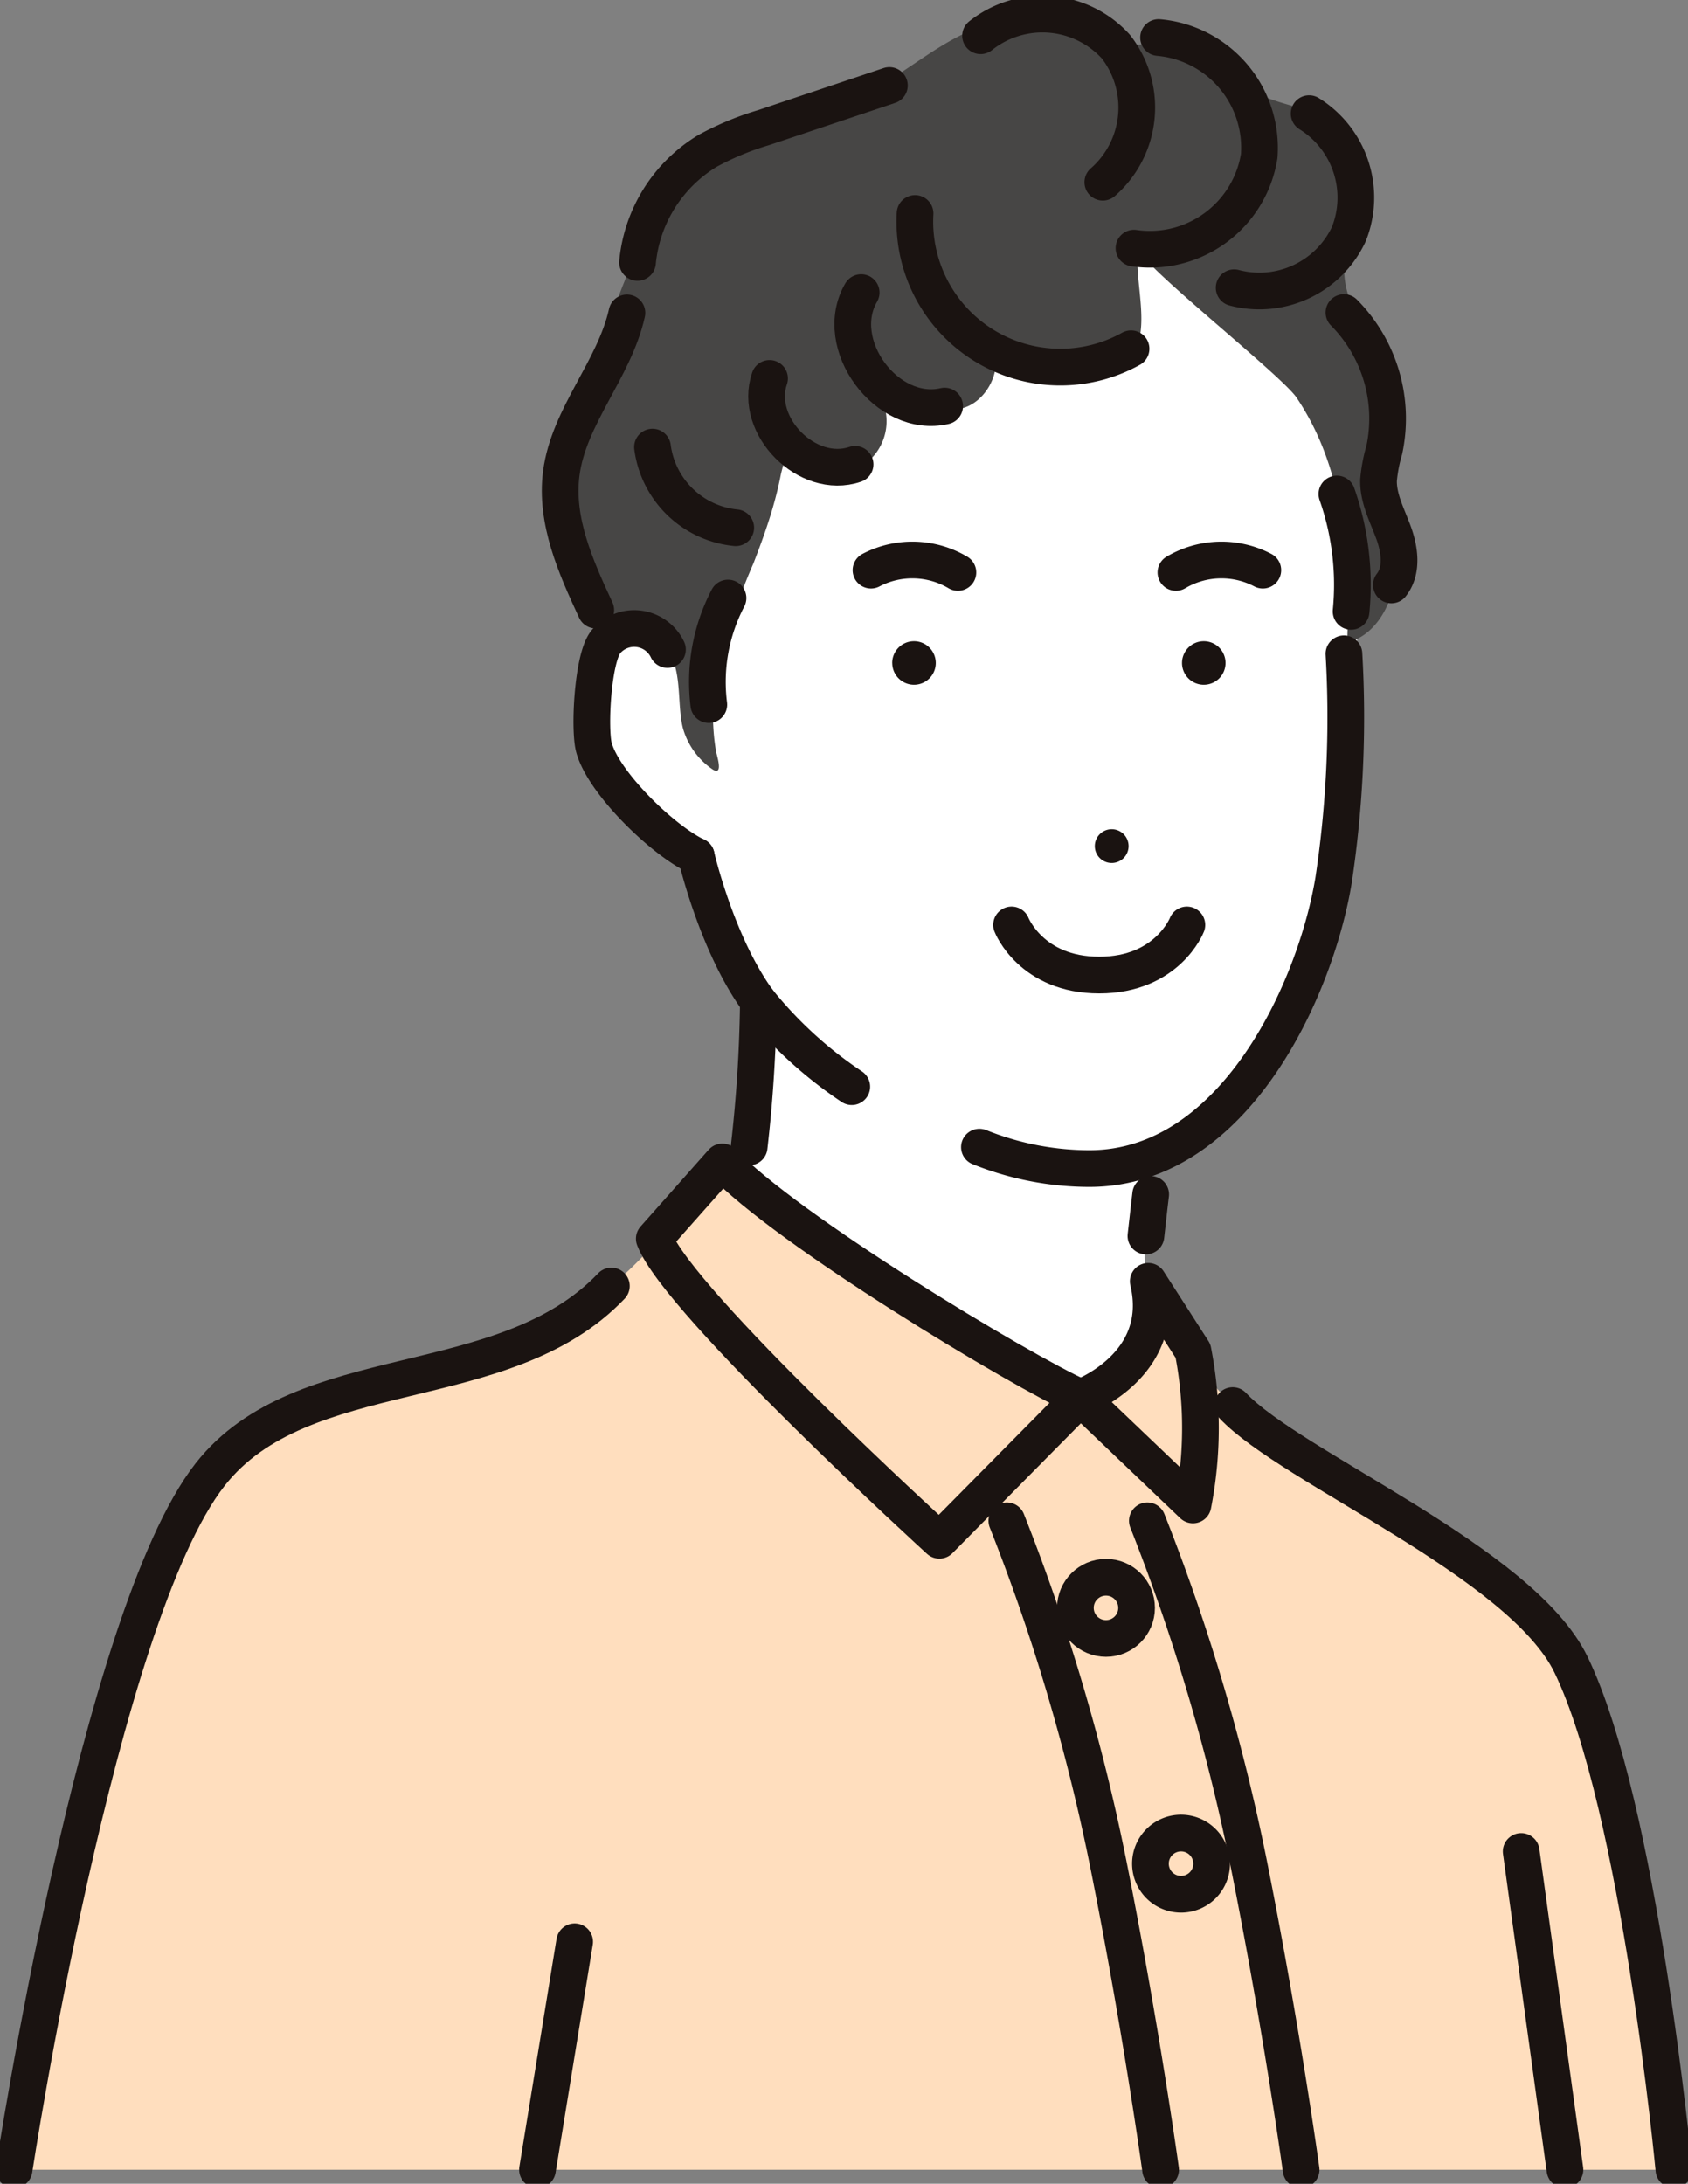
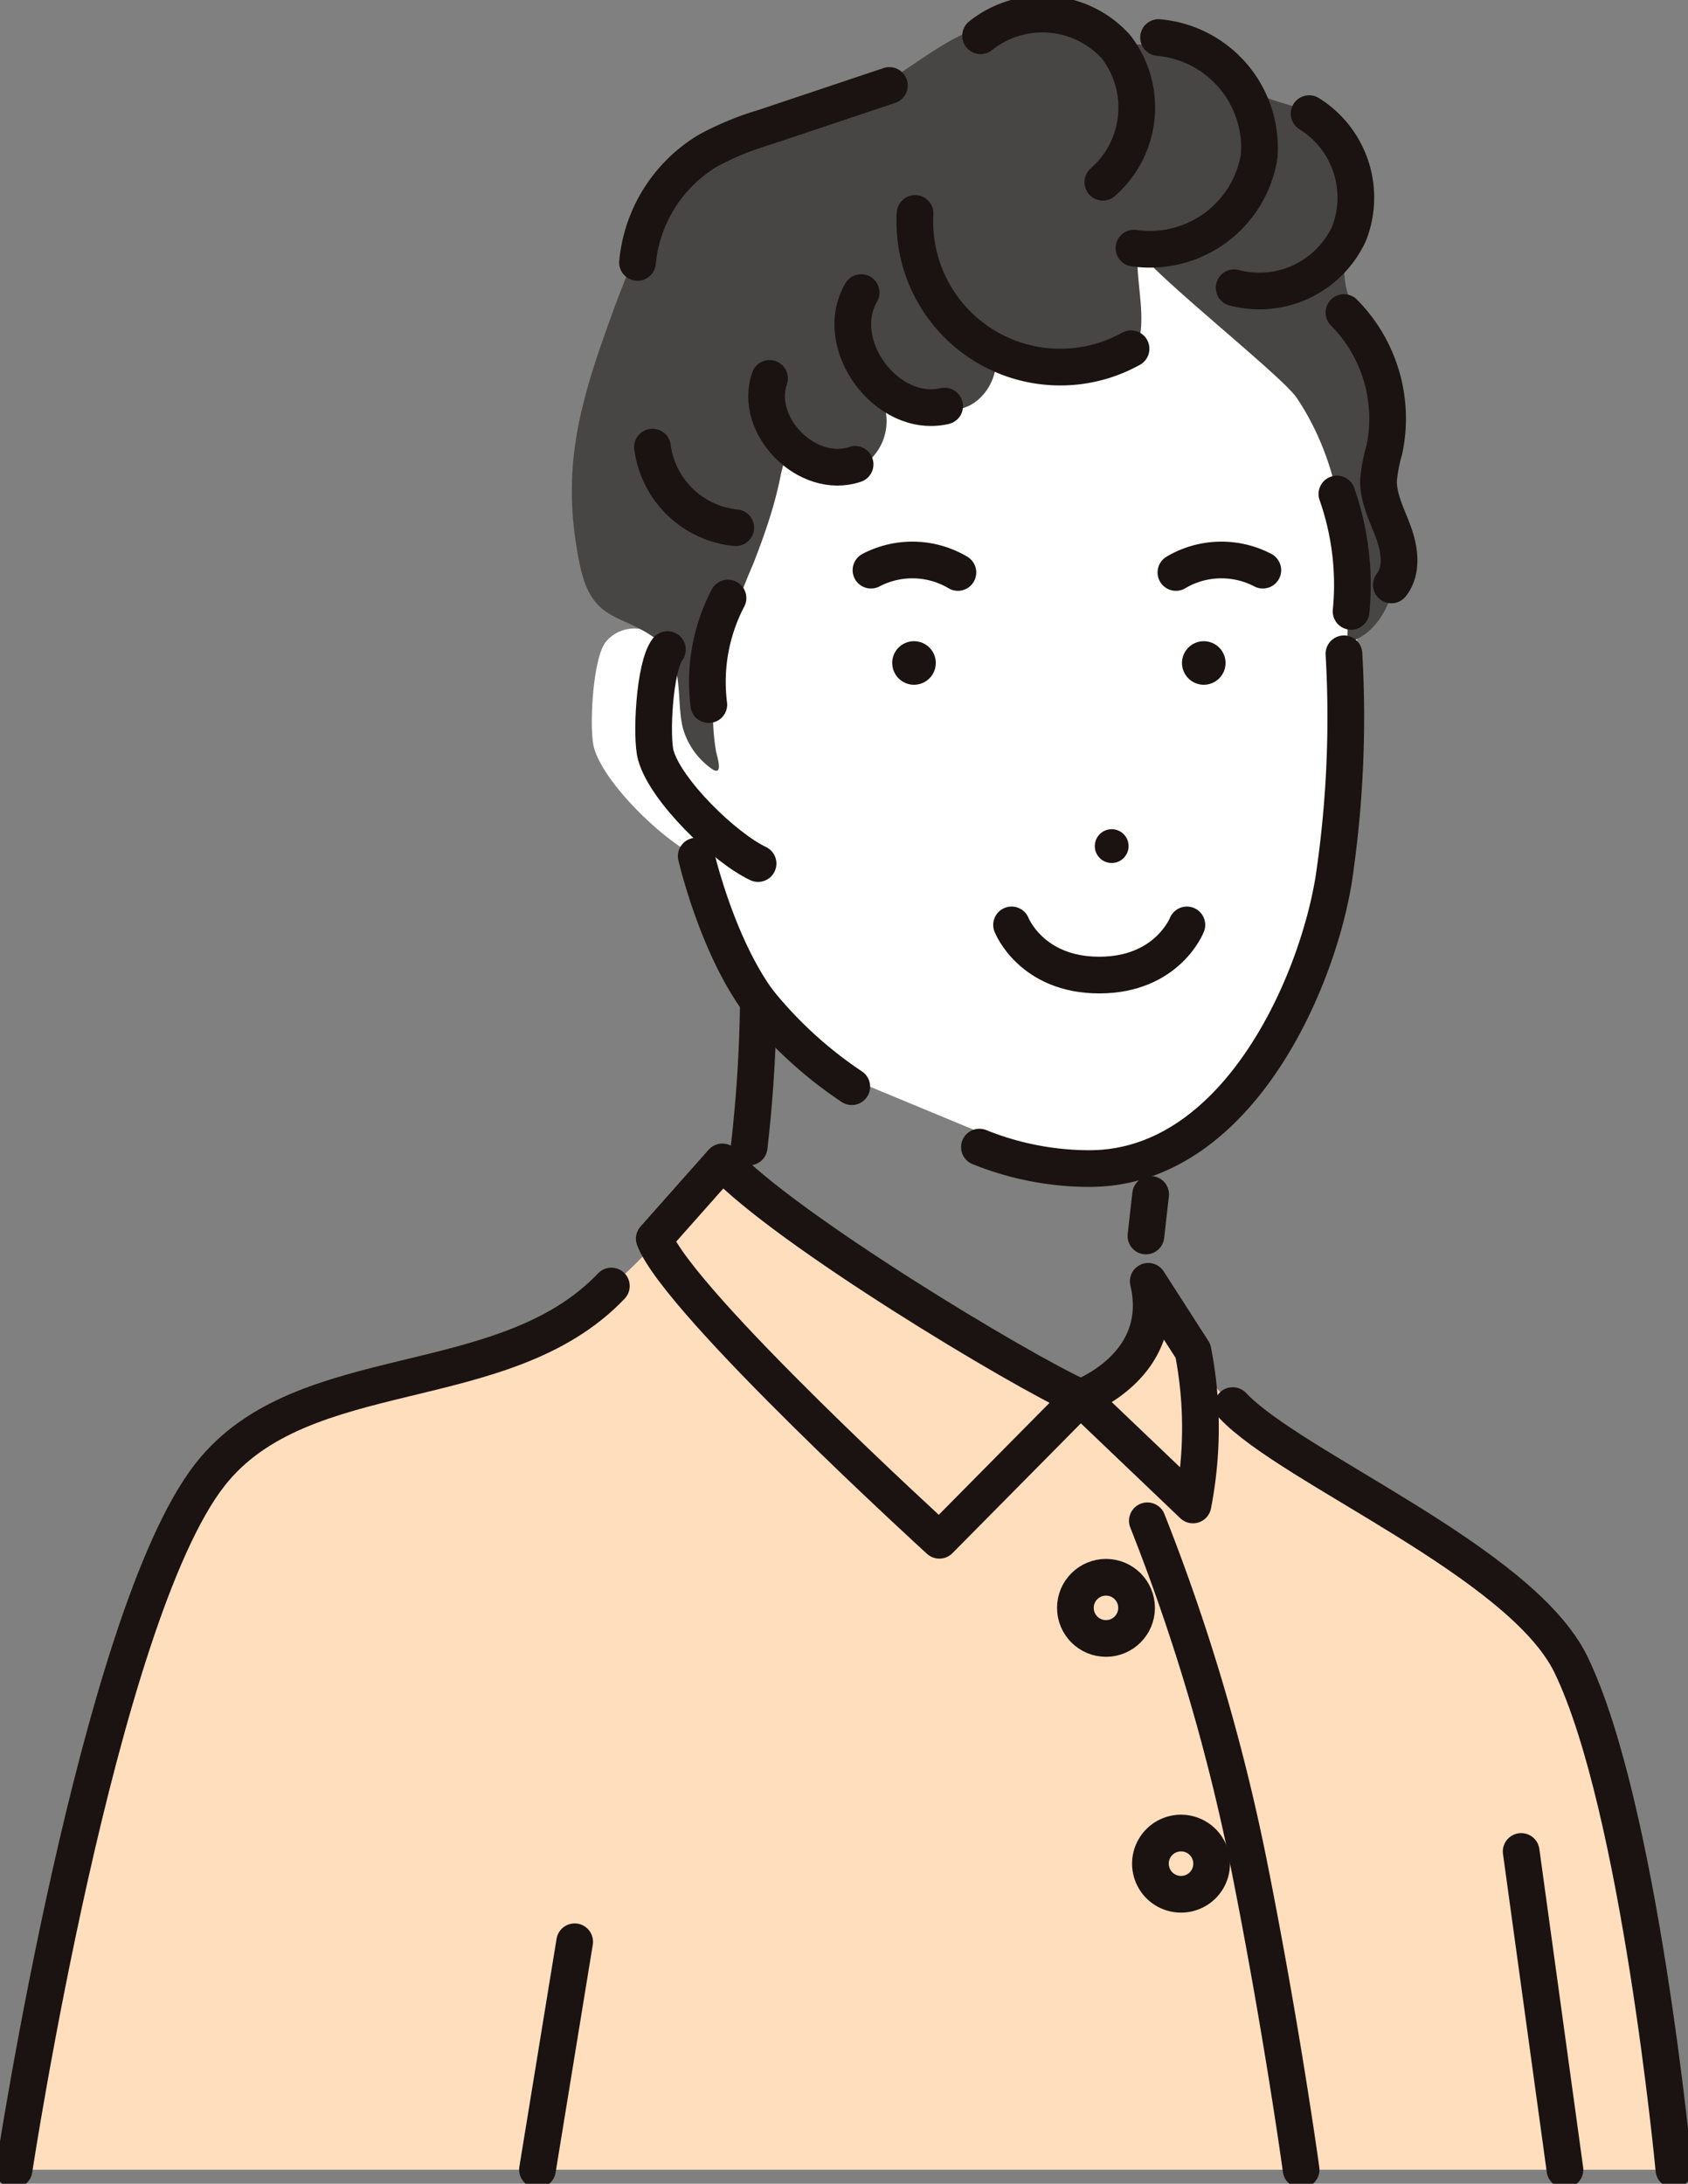
<svg xmlns="http://www.w3.org/2000/svg" width="146.712" height="189.765" viewBox="0 0 146.712 189.765">
  <rect x="0" y="0" width="146.712" height="189.765" fill="#808080" stroke="none" />
  <defs>
    <clipPath id="a">
      <rect width="146.712" height="189.765" fill="none" />
    </clipPath>
  </defs>
  <g clip-path="url(#a)">
    <path d="M115.015,73.009a3.2,3.2,0,0,0-5.371-.646c-1.145,1.465-1.448,7.636-1.01,9.19.872,3.1,5.988,8.039,8.886,9.409l2.992-17.581Z" transform="translate(-57.004 -16.566)" fill="#fff" />
    <path d="M37.532,79.775s1.768,7.669,5.4,12.617a27.3,27.3,0,0,0,8.118,6.766l11.1,4.6a17.356,17.356,0,0,0,9.556,3.169c12.613,0,19.67-15.617,21.227-25.064a150.831,150.831,0,0,0,1.842-33.62c-.434-5.915-2.02-11.872-5.474-16.693-10.029-14-25.227-8.326-36.08.767C43.2,40.705,42.393,48.855,39.952,56.942a66.756,66.756,0,0,0-2.42,22.833" transform="translate(22.984 -5.379)" fill="#fff" />
    <path d="M86.206,3.794c2.727.421,4.095,3.6,6.555,4.855A30.248,30.248,0,0,0,96.3,9.77a7.862,7.862,0,0,1,5.034,7.59c-.121,2.293-1.267,4.47-1.179,6.764.126,3.258,2.678,5.939,3.328,9.136.444,2.187-.035,4.448.02,6.679.074,3.038,1.138,5.988,1.192,9.026s-1.356,6.5-4.291,7.28c.263-7.378-.181-15.045-4.4-21.3-1.342-1.989-13.947-11.882-13.733-12.965-.517,2.618,1.359,7.537-.888,9.558a4.837,4.837,0,0,1-3.2.952,16.588,16.588,0,0,1-9.459-2.78c2.24,1.377.923,5.261-1.57,6.1s-5.176-.285-7.563-1.386a4.621,4.621,0,1,1-8.023,4.534c.252.536-.281,2.137-.394,2.718-.176.9-.394,1.791-.646,2.672-.483,1.7-1.089,3.352-1.724,4.995a54.47,54.47,0,0,0-3.167,9.563,19.792,19.792,0,0,0-.337,4.376,18.734,18.734,0,0,0,.247,2.388c.061.362.675,2.152-.272,1.6a6.47,6.47,0,0,1-2.587-3.537c-.635-2.352.133-5.856-2.013-7.561-3.291-2.615-5.9-1.5-6.979-6.776-1.607-7.823-.2-13.373,2.525-20.912,1.708-4.719,3.654-9.795,7.147-13.513C47.6,10.468,52.5,11.045,57.789,8.831c3.818-1.6,6.71-4.636,10.651-6.072a12.97,12.97,0,0,1,8.866-.5c1.6.518,2.719,1.676,4.439,1.963,1.461.242,2.957-.661,4.461-.429" transform="translate(16.684 -0.394)" fill="#474645" />
    <path d="M18.627,158.791c5.289-6.759,15.642-7.028,23.134-9.664a37.229,37.229,0,0,0,19.483-15.8,3.228,3.228,0,0,1,1.539-1.6c1.577-.52,4.808,2.58,6.017,3.513,2.091,1.612,3.973,3.485,6.13,5.014,3.409,2.418,6.922,4.687,10.541,6.777,2.386,1.379,5.122,4.038,8.01,4.178,3.408.164,5.512-3.473,7.646-5.6a.782.782,0,0,1,.47-.279c.307-.018.516.295.661.565,4.613,8.569,14.5,14.192,22.7,18.981,4.755,2.776,9.406,5.176,11.951,10.426,5.966,12.306,8.946,43.889,8.946,43.889H1.594s7.291-47.948,17.033-60.4" transform="translate(-0.371 -30.646)" fill="#ffdebe" />
-     <path d="M60.782,127.565a146.313,146.313,0,0,0,1.008-18.408l34.1,13.516c.316.125-.558,7.073-.6,7.595-.288,3.973.964,8.419-.548,12.219a8.878,8.878,0,0,1-1.792,2.807c-2.654,2.808-4.12.846-6.6-.578-3.055-1.752-6.18-3.344-9.172-5.212q-4.3-2.687-8.4-5.689c-.987-.721-8.126-5.226-7.992-6.251" transform="translate(4.123 -25.407)" fill="#fff" />
    <path d="M63.37,95.384a1.468,1.468,0,1,0,1.468-1.468,1.468,1.468,0,0,0-1.468,1.468" transform="translate(31.785 -21.859)" fill="#1a1311" />
    <path d="M106.109,113.409a122.068,122.068,0,0,1-.8,12.656" transform="translate(-40.196 -26.397)" fill="none" stroke="#1a1311" stroke-linecap="round" stroke-linejoin="round" stroke-width="3.189" />
    <path d="M61.142,145.123c1.727,7.341-5.889,10.107-5.889,10.107l9.775,9.326a34.826,34.826,0,0,0,0-13.387Z" transform="translate(38.658 -33.778)" fill="none" stroke="#1a1311" stroke-linecap="round" stroke-linejoin="round" stroke-width="3.189" />
    <path d="M74.738,131.6c5.517,5.866,25.837,18.112,31.127,20.482L93.6,164.48s-22.66-20.65-24.779-26.208Z" transform="translate(-11.955 -30.631)" fill="none" stroke="#1a1311" stroke-linecap="round" stroke-linejoin="round" stroke-width="3.189" />
    <path d="M38.77,116.919a25.65,25.65,0,0,0,9.556,1.864c12.612,0,19.67-15.617,21.226-25.061a94.937,94.937,0,0,0,.9-19.671" transform="translate(46.356 -17.236)" fill="none" stroke="#1a1311" stroke-linecap="round" stroke-linejoin="round" stroke-width="3.189" />
    <path d="M56.762,104.756s1.7,4.359,7.621,4.359S72,104.756,72,104.756" transform="translate(31.157 -24.383)" fill="none" stroke="#1a1311" stroke-linecap="round" stroke-linejoin="round" stroke-width="3.189" />
    <path d="M85.212,74.516A1.892,1.892,0,1,0,87.1,72.623a1.893,1.893,0,0,0-1.892,1.893" transform="translate(-7.663 -16.903)" fill="#1a1311" />
    <path d="M52.387,74.516a1.892,1.892,0,1,0,1.892-1.893,1.893,1.893,0,0,0-1.892,1.893" transform="translate(50.347 -16.903)" fill="#1a1311" />
    <path d="M108.243,117a36.377,36.377,0,0,1-8.118-7.418c-3.628-4.947-5.4-12.617-5.4-12.617" transform="translate(-34.212 -22.569)" fill="none" stroke="#1a1311" stroke-linecap="round" stroke-linejoin="round" stroke-width="3.189" />
    <path d="M61.282,135.277s-.184,1.5-.412,3.615" transform="translate(38.728 -31.486)" fill="none" stroke="#1a1311" stroke-linecap="round" stroke-linejoin="round" stroke-width="3.189" />
    <path d="M173.876,145.655c-9.357,9.835-26.845,6.127-34.881,16.392-9.742,12.448-17.033,60.4-17.033,60.4" transform="translate(-120.739 -33.902)" fill="none" stroke="#1a1311" stroke-linecap="round" stroke-linejoin="round" stroke-width="3.189" />
    <path d="M1.595,159.194c5.056,5.393,25.071,13.582,29.4,22.512,5.967,12.306,8.946,43.889,8.946,43.889" transform="translate(105.546 -37.053)" fill="none" stroke="#1a1311" stroke-linecap="round" stroke-linejoin="round" stroke-width="3.189" />
    <line x1="3.232" y2="19.804" transform="translate(46.715 168.737)" fill="none" stroke="#1a1311" stroke-linecap="round" stroke-linejoin="round" stroke-width="3.189" />
    <line x2="3.805" y2="27.652" transform="translate(132.212 160.889)" fill="none" stroke="#1a1311" stroke-linecap="round" stroke-linejoin="round" stroke-width="3.189" />
    <path d="M55.718,64.309a7.764,7.764,0,0,0-7.554.2" transform="translate(54.04 -14.763)" fill="none" stroke="#1a1311" stroke-linecap="round" stroke-linejoin="round" stroke-width="3.189" />
    <path d="M82.706,64.309a7.764,7.764,0,0,1,7.554.2" transform="translate(-7.004 -14.763)" fill="none" stroke="#1a1311" stroke-linecap="round" stroke-linejoin="round" stroke-width="3.189" />
-     <path d="M126,35.437c-1.095,4.927-5.055,8.941-5.708,13.946-.535,4.109,1.254,8.125,3,11.883" transform="translate(-71.51 -8.248)" fill="none" stroke="#1a1311" stroke-linecap="round" stroke-linejoin="round" stroke-width="3.189" />
    <path d="M39.251,66.15a23.781,23.781,0,0,0-1.234-10.2" transform="translate(78.179 -13.022)" fill="none" stroke="#1a1311" stroke-linecap="round" stroke-linejoin="round" stroke-width="3.189" />
-     <path d="M118.915,73.009a3.2,3.2,0,0,0-5.371-.646c-1.145,1.465-1.448,7.636-1.01,9.19.872,3.1,5.988,8.039,8.886,9.409" transform="translate(-60.904 -16.566)" fill="none" stroke="#1a1311" stroke-linecap="round" stroke-linejoin="round" stroke-width="3.189" />
+     <path d="M118.915,73.009c-1.145,1.465-1.448,7.636-1.01,9.19.872,3.1,5.988,8.039,8.886,9.409" transform="translate(-60.904 -16.566)" fill="none" stroke="#1a1311" stroke-linecap="round" stroke-linejoin="round" stroke-width="3.189" />
    <path d="M110.544,67.735a15.715,15.715,0,0,0-1.668,9.26" transform="translate(-47.27 -15.766)" fill="none" stroke="#1a1311" stroke-linecap="round" stroke-linejoin="round" stroke-width="3.189" />
    <ellipse cx="2.659" cy="2.659" rx="2.659" ry="2.659" transform="translate(93.467 137.062)" fill="none" stroke="#1a1311" stroke-linecap="round" stroke-linejoin="round" stroke-width="3.189" />
    <path d="M59.281,210.275a2.66,2.66,0,1,0-2.659,2.659A2.659,2.659,0,0,0,59.281,210.275Z" transform="translate(46.028 -48.324)" fill="none" stroke="#1a1311" stroke-linecap="round" stroke-linejoin="round" stroke-width="3.189" />
    <path d="M43.832,172.247a174.054,174.054,0,0,1,8.8,29.724c2.895,14.473,4.564,26.662,4.564,26.662" transform="translate(55.89 -40.091)" fill="none" stroke="#1a1311" stroke-linecap="round" stroke-linejoin="round" stroke-width="3.189" />
-     <path d="M59.75,172.247a174.053,174.053,0,0,1,8.8,29.724c2.895,14.473,4.564,26.662,4.564,26.662" transform="translate(27.759 -40.091)" fill="none" stroke="#1a1311" stroke-linecap="round" stroke-linejoin="round" stroke-width="3.189" />
    <path d="M37.605,28a8.585,8.585,0,0,0,9.973-4.672,8.585,8.585,0,0,0-3.456-10.457" transform="translate(69.661 -2.996)" fill="none" stroke="#1a1311" stroke-linecap="round" stroke-linejoin="round" stroke-width="3.189" />
    <path d="M48.5,22.551a9.619,9.619,0,0,0,10.883-8.005A9.62,9.62,0,0,0,50.636,4.251" transform="translate(50.061 -0.989)" fill="none" stroke="#1a1311" stroke-linecap="round" stroke-linejoin="round" stroke-width="3.189" />
    <path d="M73.064,16.205a8.619,8.619,0,0,0,1.153-11.76A8.619,8.619,0,0,0,62.44,3.477" transform="translate(22.787 -0.371)" fill="none" stroke="#1a1311" stroke-linecap="round" stroke-linejoin="round" stroke-width="3.189" />
    <path d="M63.111,24.177A12.643,12.643,0,0,0,81.882,35.933" transform="translate(16.422 -5.627)" fill="none" stroke="#1a1311" stroke-linecap="round" stroke-linejoin="round" stroke-width="3.189" />
    <path d="M84.938,33.138C82.331,37.6,87.155,44.161,92.193,43" transform="translate(-10.089 -7.713)" fill="none" stroke="#1a1311" stroke-linecap="round" stroke-linejoin="round" stroke-width="3.189" />
    <path d="M94.61,42.857c-1.422,4.124,3.3,8.872,7.435,7.468" transform="translate(-27.725 -9.975)" fill="none" stroke="#1a1311" stroke-linecap="round" stroke-linejoin="round" stroke-width="3.189" />
    <path d="M32.748,35.4a13.079,13.079,0,0,1,3.506,11.939,13.692,13.692,0,0,0-.5,2.618c-.041,1.59.753,3.061,1.3,4.555s.8,3.306-.183,4.557" transform="translate(84.061 -8.239)" fill="none" stroke="#1a1311" stroke-linecap="round" stroke-linejoin="round" stroke-width="3.189" />
    <path d="M112.361,9.681l-10.949,3.667a25.006,25.006,0,0,0-4.841,2.008,12.717,12.717,0,0,0-6.1,9.7" transform="translate(-35.061 -2.253)" fill="none" stroke="#1a1311" stroke-linecap="round" stroke-linejoin="round" stroke-width="3.189" />
    <path d="M107.875,50.639a8.1,8.1,0,0,0,7.234,7.007" transform="translate(-51.164 -11.787)" fill="none" stroke="#1a1311" stroke-linecap="round" stroke-linejoin="round" stroke-width="3.189" />
  </g>
</svg>